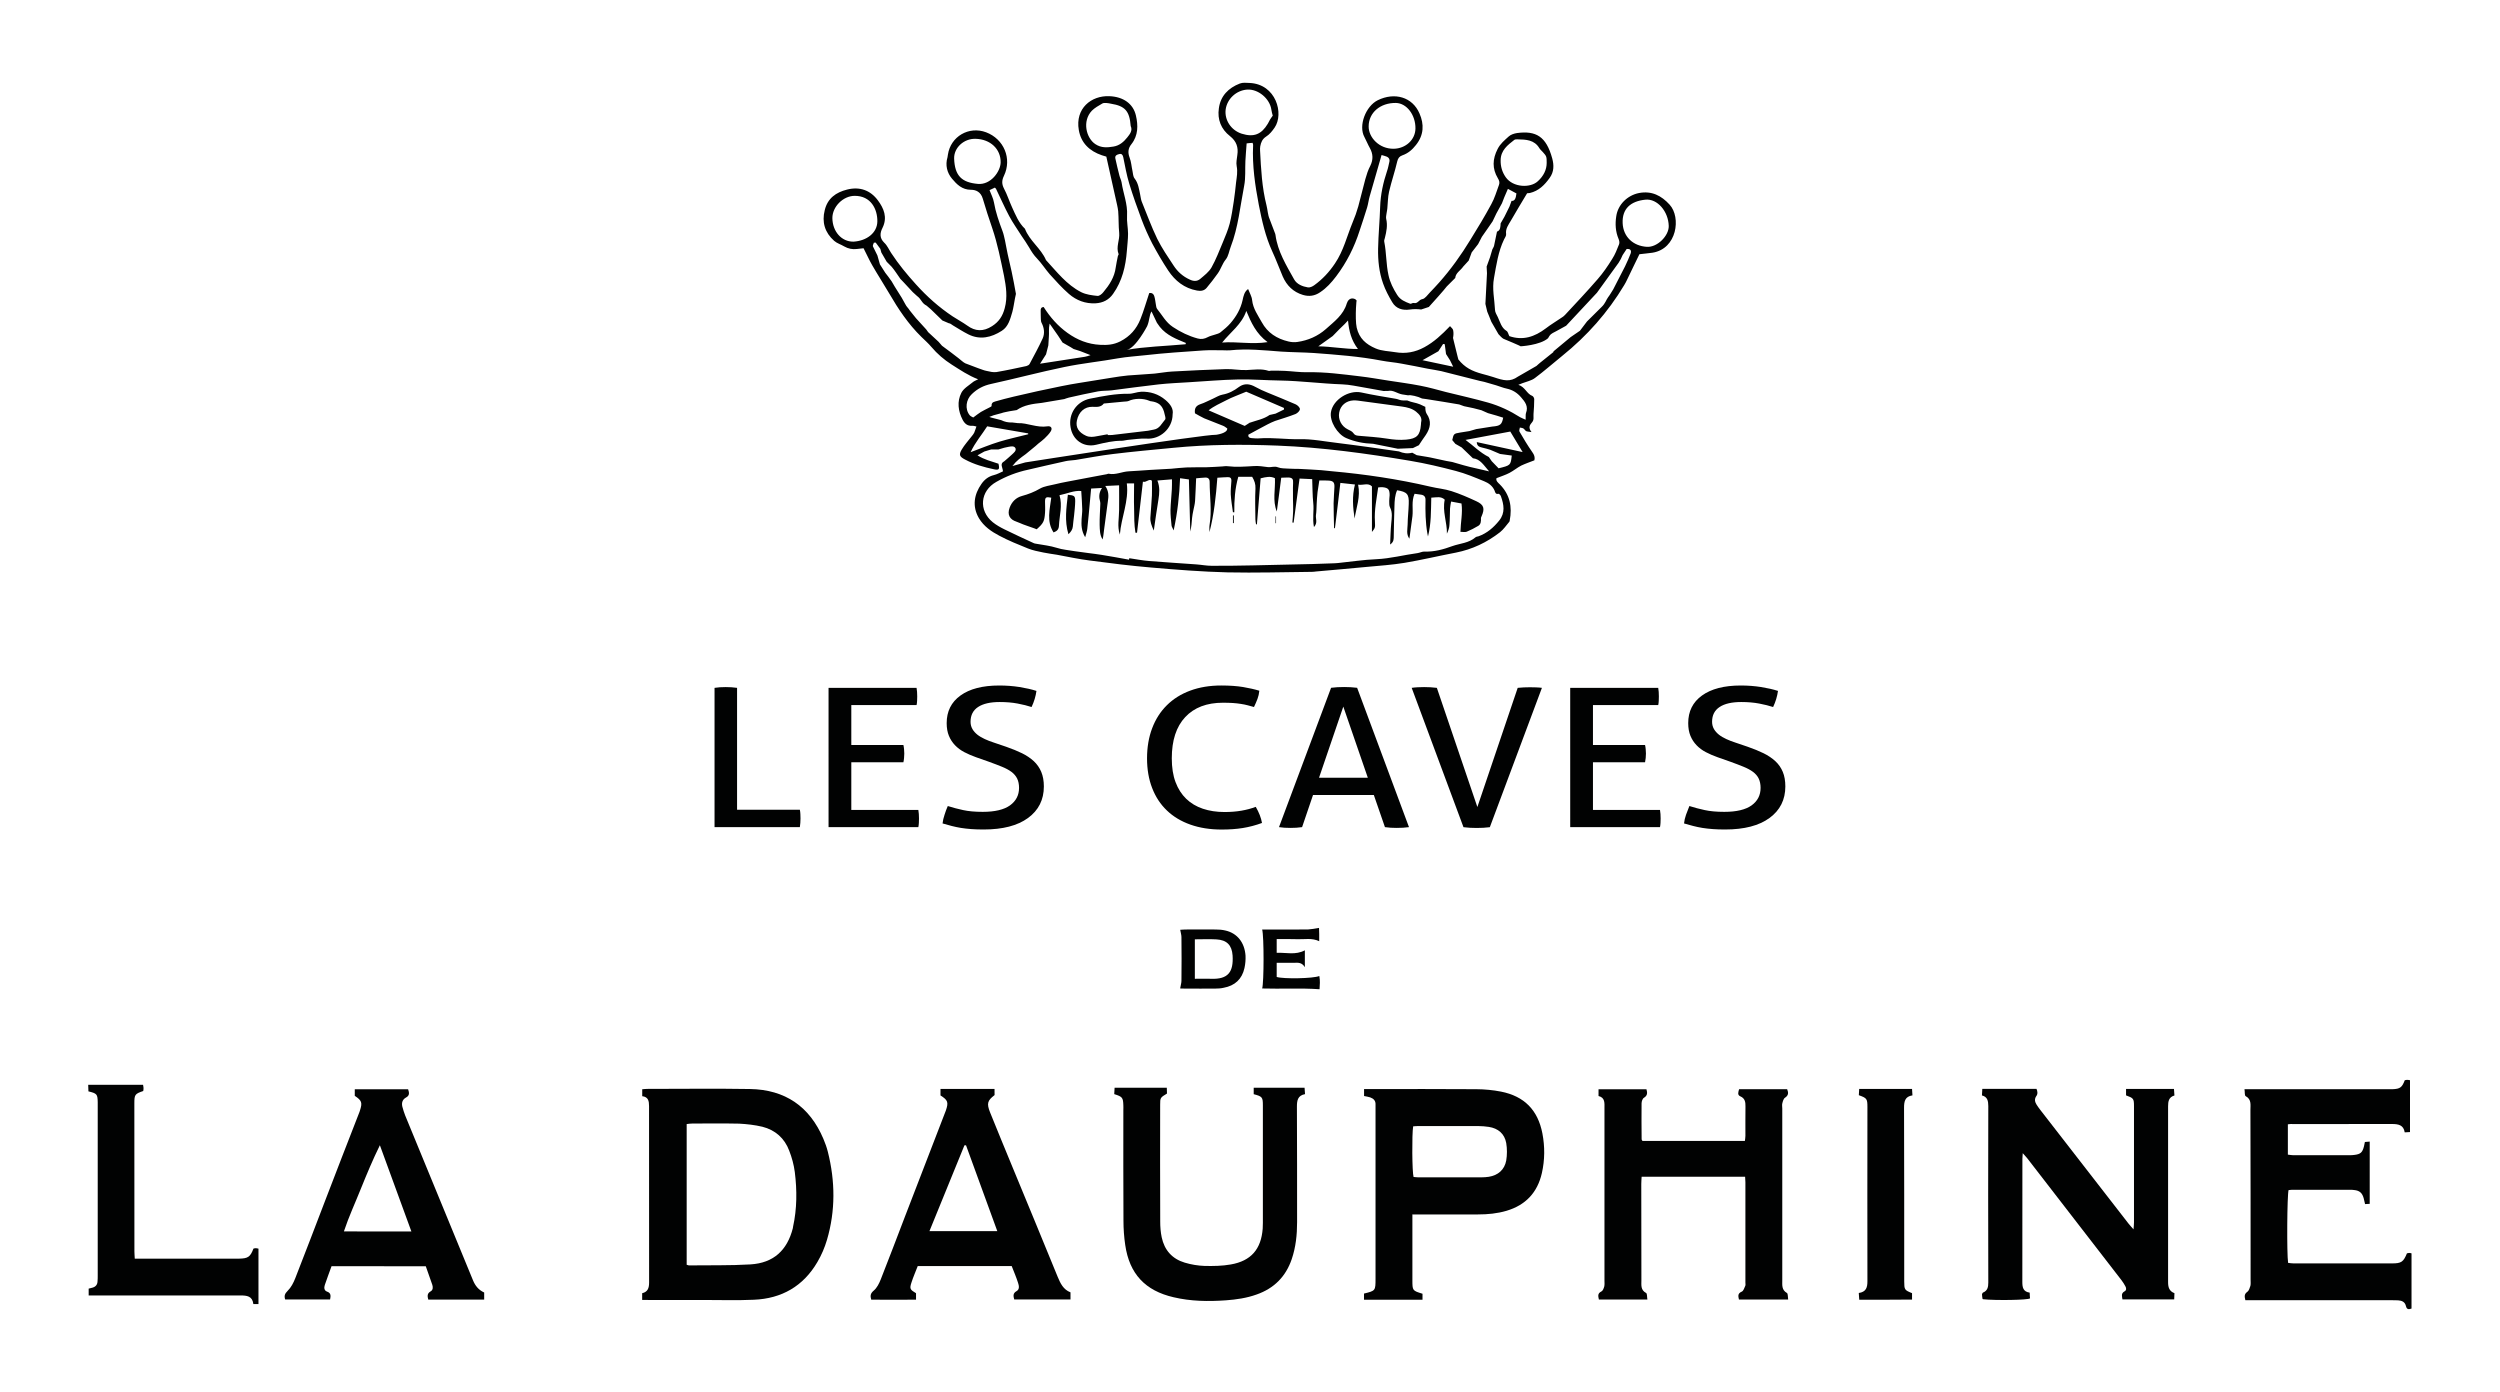
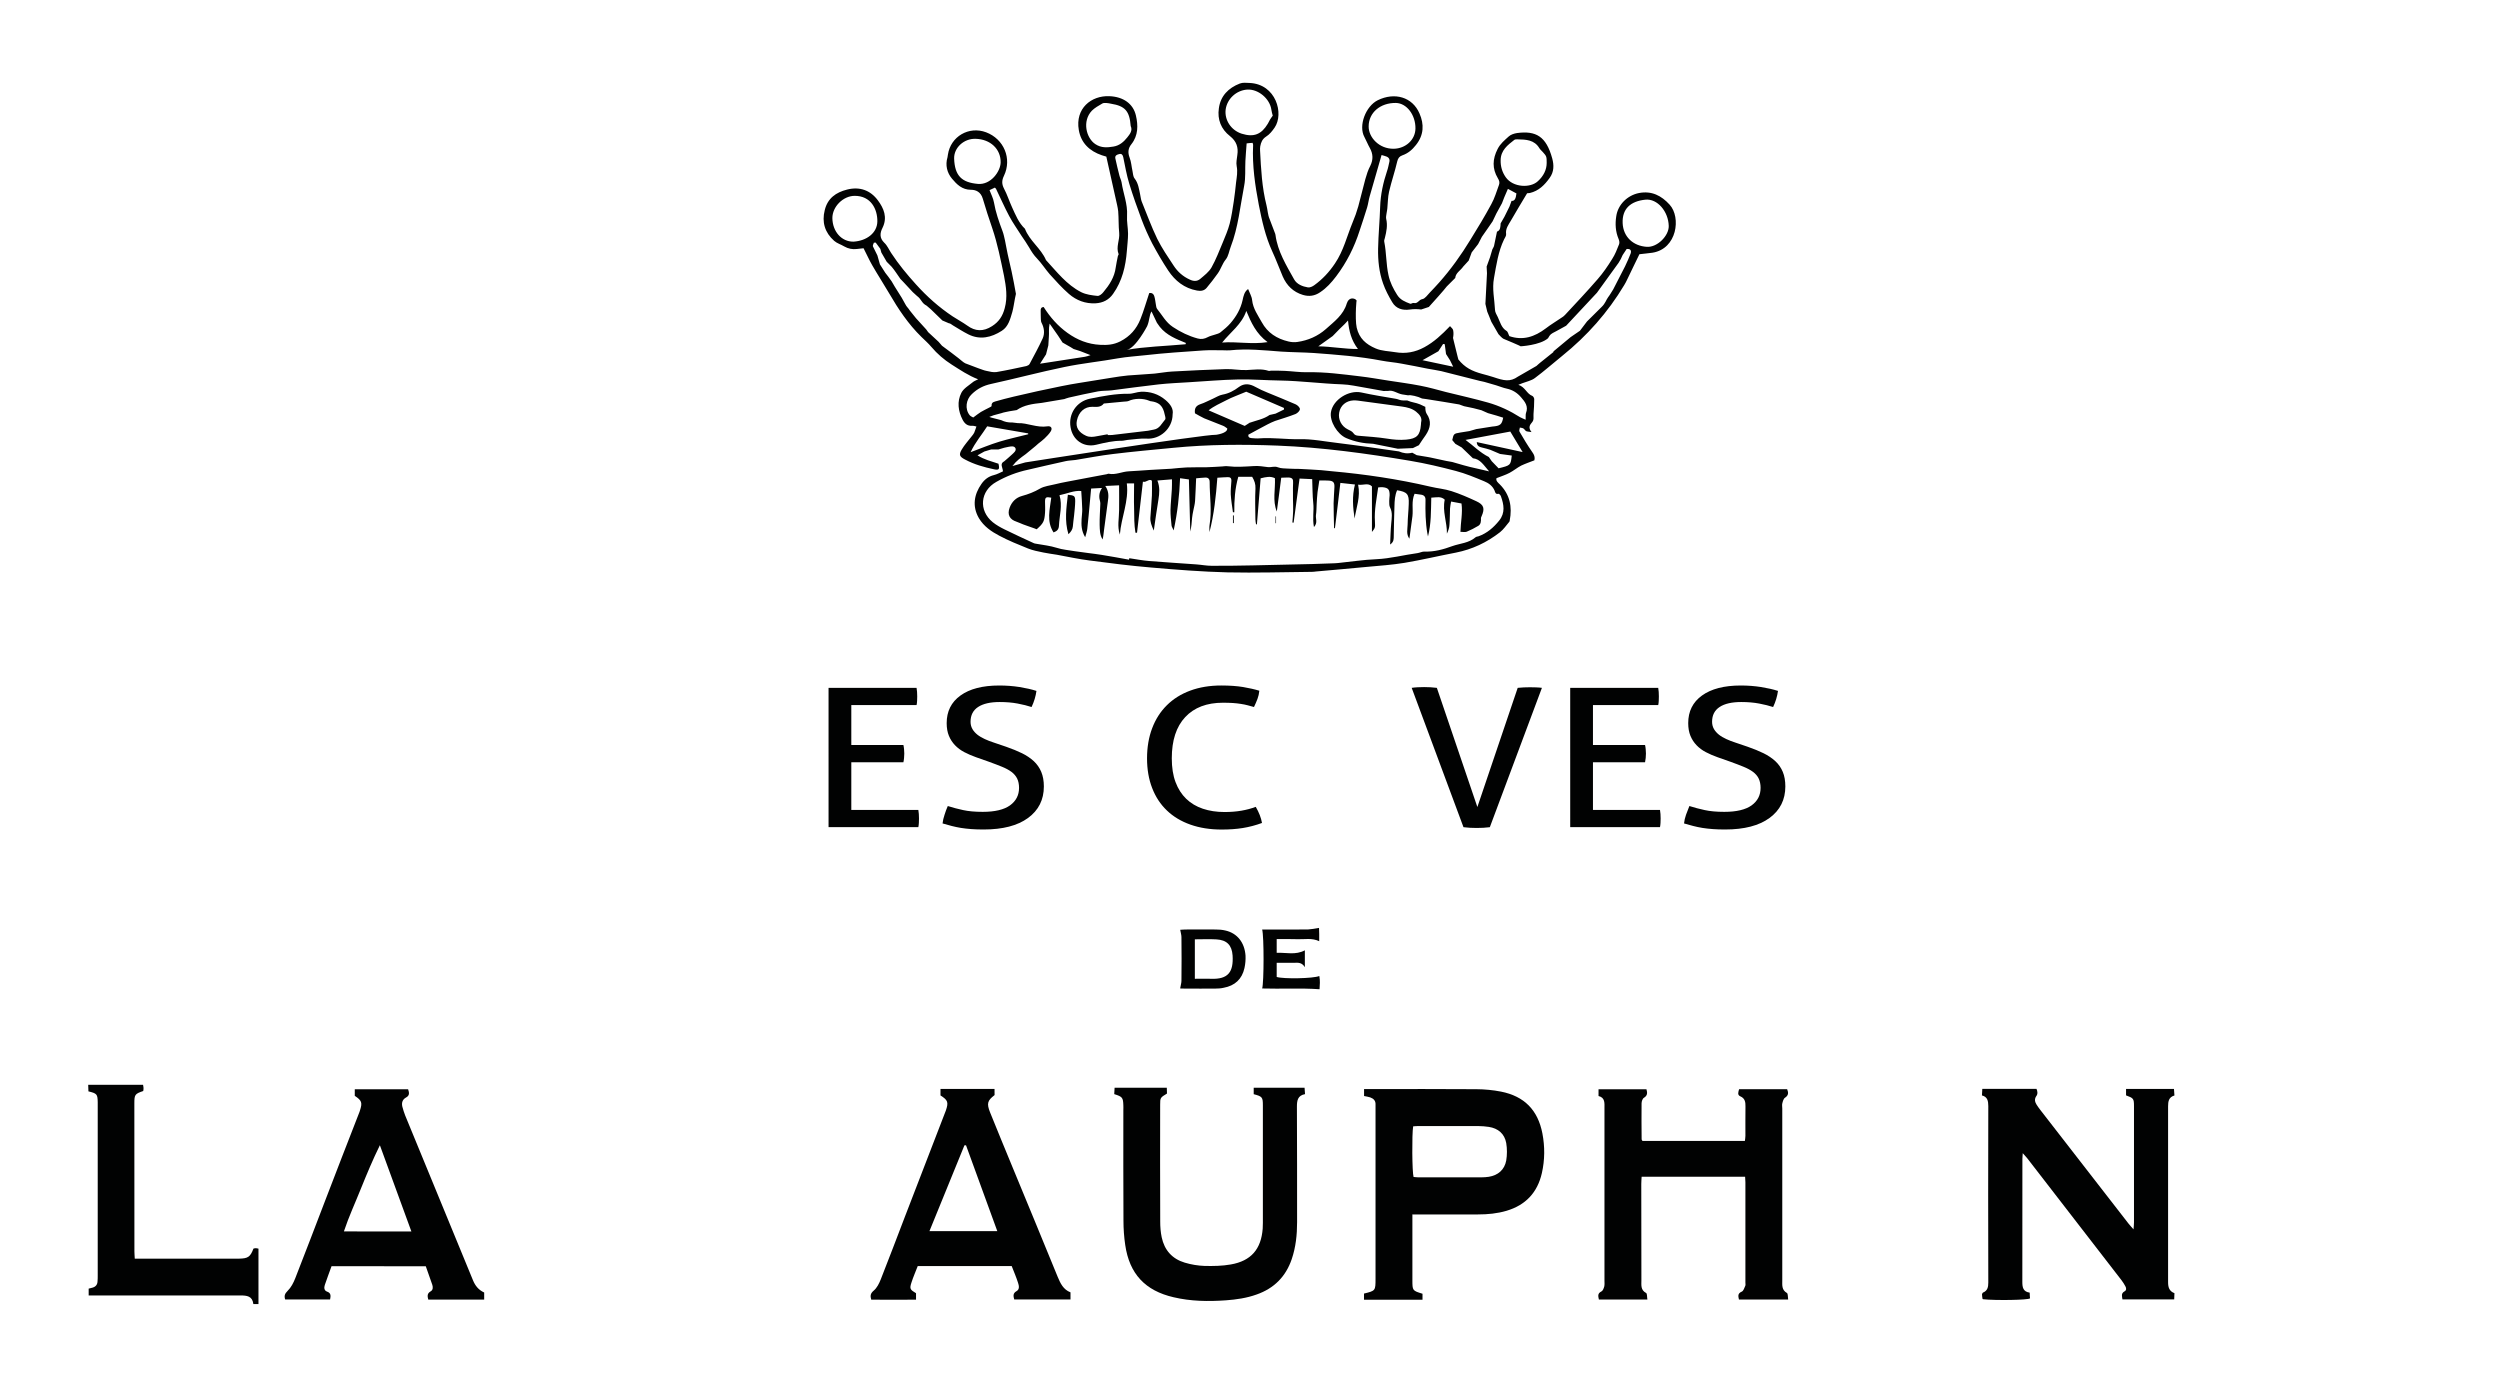
<svg xmlns="http://www.w3.org/2000/svg" version="1.1" id="Calque_1" x="0px" y="0px" viewBox="0 0 425.2 236.67" style="enable-background:new 0 0 425.2 236.67;" xml:space="preserve">
  <style type="text/css">
	.st0{fill-rule:evenodd;clip-rule:evenodd;fill:#010202;}
	.st1{fill:#010202;}
</style>
  <g>
    <g>
      <path class="st0" d="M200.72,168.12c0.08-0.55,0.22-0.91,0.22-1.29c0.03-2.49,0.03-4.98,0-7.46c0-0.38-0.14-0.77-0.21-1.23    c0.26-0.01,0.59-0.05,0.91-0.05c1.7,0,3.4-0.02,5.12,0c0.55,0,1.12,0.04,1.65,0.17c2.01,0.45,3.28,2.04,3.43,4.29    c0.03,0.68-0.03,1.4-0.18,2.09c-0.42,1.9-1.64,3.01-3.54,3.36c-0.47,0.11-0.96,0.14-1.44,0.14c-1.67,0.02-3.34,0-5.01,0    C201.33,168.15,201,168.12,200.72,168.12 M203.22,159.76c0,2.29,0,4.46,0,6.71c0.97,0,1.85-0.03,2.74,0    c2.94,0.12,3.85-1.17,3.68-3.96c-0.12-1.75-0.97-2.64-2.75-2.74C205.71,159.7,204.53,159.76,203.22,159.76z" />
      <path class="st0" d="M214.67,168.12c0.31-1.05,0.32-8.84,0-10.02c0.44,0,0.84,0,1.25,0c2.18,0,4.39,0.01,6.57-0.02    c0.56-0.03,1.14-0.14,1.85-0.26c0,0.28,0.02,0.65,0.03,1.05c0.01,0.37,0,0.75,0,1.21c-1.24-0.59-2.45-0.3-3.62-0.34    c-1.18-0.04-2.36-0.02-3.61-0.02c0,0.81,0,1.51,0,2.33c1.61-0.06,3.21,0.43,4.79-0.42c0,0.87,0,1.76,0,2.87    c-0.5-0.82-1.13-0.77-1.75-0.75c-0.99,0-1.98,0-3.04,0c0,0.89,0,1.66,0,2.41c1.08,0.36,6.24,0.28,7.25-0.16    c0.16,0.79,0.08,1.53,0.04,2.25C221.16,168.02,217.93,168.22,214.67,168.12" />
    </g>
    <g>
      <path class="st0" d="M259.73,32.87c-0.99,1.65-1.9,3.16-2.78,4.69c-0.4,0.69-0.92,1.34-0.79,2.25c0.05,0.28-0.21,0.63-0.35,0.91    c-1,2.08-1.31,4.34-1.71,6.56c-0.35,1.85,0.09,3.63,0.17,5.43c0.01,0.41,0.29,0.83,0.48,1.23c0.4,0.84,0.59,1.8,1.49,2.35    c0.24,0.15,0.3,0.57,0.47,0.88c2.31,0.79,4.3,0.12,6.19-1.31c0.85-0.66,1.78-1.2,2.66-1.81c0.22-0.14,0.44-0.28,0.61-0.48    c1.87-2.01,3.76-4.01,5.56-6.09c0.92-1.05,1.72-2.22,2.46-3.42c0.5-0.76,0.84-1.65,1.18-2.51c0.11-0.26,0.04-0.65-0.09-0.93    c-0.52-1.24-0.59-2.53-0.39-3.83c0.28-1.99,1.9-3.57,3.87-3.96c2.16-0.41,3.81,0.44,5.21,1.98c1.97,2.15,1.27,7.5-2.91,8.17    c-0.7,0.1-1.4,0.16-2.23,0.26c-0.3,0.63-0.65,1.35-1.01,2.08c-0.34,0.73-0.7,1.47-1.05,2.18c-0.17,0.35-0.32,0.67-0.53,1    c-2.78,4.64-6.31,8.62-10.53,12.02c-1.55,1.25-3.07,2.6-4.66,3.78c-0.6,0.45-1.41,0.6-2.11,0.87c-0.16,0.06-0.32,0.12-0.7,0.28    c1.17,0.37,1.41,1.53,2.38,1.89c0.15,0.06,0.32,0.36,0.32,0.54c-0.01,0.84-0.04,1.69-0.12,2.53c-0.04,0.47,0.12,0.98-0.23,1.39    c-0.4,0.47-0.72,0.91-0.11,1.69c-0.53-0.09-0.76-0.08-0.92-0.17c-0.18-0.1-0.29-0.35-0.47-0.45c-0.17-0.1-0.39-0.1-0.59-0.15    c-0.04,0.23-0.16,0.53-0.07,0.68c0.68,1.18,1.39,2.36,2.17,3.48c0.34,0.47,0.5,0.88,0.37,1.41c-0.76,0.3-1.53,0.56-2.25,0.9    c-0.69,0.36-1.3,0.88-1.99,1.24c-0.68,0.36-1.42,0.58-2.21,0.9c-0.13,0.45,0.25,0.75,0.56,1.05c1.73,1.74,2.14,3.82,1.69,6.16    c-0.02,0.07-0.02,0.16-0.06,0.19c-0.52,0.62-0.98,1.31-1.59,1.79c-2.23,1.74-4.73,2.92-7.51,3.47c-2.93,0.56-5.82,1.25-8.74,1.74    c-2.12,0.35-4.28,0.49-6.43,0.69c-2.87,0.28-5.74,0.52-8.63,0.78c-0.22,0.03-0.44,0.06-0.66,0.06c-4.79,0.05-9.59,0.19-14.38,0.09    c-4.34-0.11-8.69-0.45-13.03-0.83c-3.47-0.29-6.94-0.73-10.4-1.19c-1.88-0.23-3.72-0.64-5.59-0.98c-0.78-0.13-1.55-0.22-2.3-0.38    c-0.88-0.18-1.77-0.35-2.6-0.68c-1.64-0.66-3.3-1.33-4.88-2.17c-1.35-0.71-2.64-1.58-3.48-2.99c-1.19-2.04-0.8-4.07,0.43-5.82    c0.52-0.75,1.19-1.28,2.13-1.51c0.52-0.13,1.01-0.4,1.53-0.63c-0.02-0.65-0.62-1.29,0.23-1.72l0.65-0.56    c0.48-0.44,0.83-0.71,1.12-1.05c0.35-0.41,0.13-0.9-0.41-0.92c-0.42,0-0.85,0.13-1.36,0.23l-1.02,0.3c-0.35,0-0.77,0-1.24,0    l-1.13,0.34c-0.39,0.22-0.75,0.41-1.17,0.65c1.1,0.73,2.38,1.02,3.57,1.43c0.22,0.95,0.1,1.13-0.75,0.95    c-1.71-0.36-3.39-0.83-4.95-1.67c-0.9-0.47-1.08-0.78-0.57-1.66c0.48-0.82,1.13-1.53,1.72-2.29c0.15-0.19,0.32-0.39,0.42-0.6    c0.15-0.33,0.23-0.67,0.38-1.06c-0.24-0.05-0.51-0.14-0.74-0.12c-0.79,0.05-1.26-0.37-1.6-1.01c-0.78-1.5-0.98-3.11-0.23-4.59    c0.38-0.75,1.25-1.24,1.93-1.8c0.23-0.21,0.58-0.32,0.93-0.51c-1.66-0.63-3.07-1.6-4.51-2.51c-1.29-0.82-2.45-1.82-3.44-2.99    c-0.52-0.62-1.13-1.15-1.69-1.7c-2.23-2.18-3.94-4.74-5.49-7.41c-0.94-1.6-1.95-3.16-2.87-4.76c-0.54-0.92-0.96-1.91-1.49-2.92    c-0.41,0.05-0.78,0.08-1.14,0.13c-0.77,0.09-1.47-0.05-2.15-0.44c-0.56-0.34-1.24-0.53-1.71-0.95c-1.58-1.4-2.12-3.17-1.6-5.22    c0.49-2.02,1.9-3.02,3.81-3.5c2.14-0.54,3.96,0.12,5.23,1.84c1.01,1.35,1.66,2.9,0.79,4.66c-0.45,0.89-0.54,1.73,0.29,2.54    c0.51,0.47,0.79,1.16,1.18,1.75c1.25,1.91,2.68,3.64,4.21,5.33c1.87,2.08,3.91,3.89,6.23,5.44c0.82,0.54,1.69,1,2.51,1.58    c1.33,0.98,2.71,1.06,4.21,0.09c1.19-0.76,1.8-1.73,2.15-3.05c0.51-1.87,0.23-3.69-0.12-5.51c-0.57-2.72-1.1-5.45-2-8.1    c-0.58-1.66-1.11-3.34-1.61-5.02c-0.34-1.16-1.17-1.51-2-1.51c-1.53,0-2.43-0.93-3.23-1.88c-0.85-1.01-1.18-2.31-0.77-3.66    c0.03-0.14,0.05-0.31,0.07-0.45c0.46-3.07,3.56-4.89,6.49-3.79c3.03,1.14,4.44,4.48,3.04,7.4c-0.39,0.8-0.38,1.42,0.01,2.18    c0.54,1.01,0.88,2.12,1.36,3.16c0.6,1.3,1.12,2.65,2.2,3.67c0.78,2.06,2.73,3.33,3.58,5.33c1.84,1.99,3.51,4.19,5.98,5.45    c0.84,0.42,1.83,0.54,2.78,0.64c0.31,0.03,0.75-0.32,0.99-0.63c1.03-1.23,1.9-2.55,2.11-4.21c0.09-0.66,0.25-1.3,0.37-1.96    c0.03-0.1,0.14-0.22,0.12-0.31c-0.49-1.21,0.22-2.39,0.1-3.61c-0.13-1.22-0.07-2.44-0.17-3.67c-0.07-0.7-0.27-1.39-0.41-2.08    c-0.53-2.34-1.05-4.7-1.61-7.22c-0.14-0.04-0.43-0.14-0.76-0.23c-2.09-0.71-3.54-2.08-3.92-4.29c-0.64-3.67,2.12-5.89,5.19-5.76    c2.38,0.09,4.06,1.29,4.52,3.28c0.39,1.67,0.41,3.4-0.76,4.88c-0.57,0.7-0.64,1.42-0.31,2.29c0.28,0.71,0.32,1.52,0.49,2.28    c0.09,0.44,0.1,0.95,0.36,1.27c0.63,0.8,0.74,1.77,0.94,2.71c0.09,0.39,0.12,0.82,0.26,1.19c0.87,2.13,1.65,4.29,2.65,6.36    c0.79,1.59,1.8,3.07,2.79,4.56c0.67,1.03,1.58,1.85,2.74,2.37c0.64,0.31,1.26,0.33,1.78-0.11c0.69-0.59,1.48-1.18,1.92-1.95    c0.76-1.35,1.32-2.83,1.92-4.26c0.43-1.04,0.88-2.09,1.17-3.18c0.32-1.26,0.51-2.56,0.7-3.82c0.17-1.08,0.27-2.15,0.39-3.22    c0.12-0.92,0.29-1.81,0.1-2.76c-0.12-0.6,0.04-1.26,0.11-1.88c0.2-1.31-0.14-2.34-1.25-3.22c-1.52-1.18-2.17-2.84-1.89-4.72    c0.28-2.12,1.63-3.47,3.56-4.22c0.48-0.19,1.1-0.13,1.65-0.1c4.52,0.19,5.9,5.23,4.27,7.6c-0.4,0.58-0.86,1.16-1.44,1.52    c-0.66,0.43-0.87,0.98-1,1.65c-0.04,0.26-0.05,0.52-0.03,0.77c0.16,3.12,0.32,6.24,1.09,9.27c0.2,0.78,0.21,1.6,0.53,2.34    c0.29,0.78,0.58,1.54,0.87,2.29c0.06,0.14,0.12,0.29,0.13,0.42c0.37,2.8,1.84,5.16,3.17,7.55c0.46,0.83,1.42,1.21,2.33,1.36    c0.34,0.07,0.8-0.15,1.11-0.38c1.39-1.01,2.52-2.22,3.5-3.68c1.47-2.17,2.04-4.65,3.01-7c0.38-0.89,0.7-1.8,0.96-2.72    c0.43-1.53,0.77-3.08,1.2-4.63c0.22-0.78,0.47-1.57,0.85-2.28c0.51-1.04,0.47-2-0.07-2.99c-0.35-0.61-0.6-1.27-0.93-1.88    c-1.07-1.94,0.23-5.27,2.26-6.27c2.84-1.4,5.9-0.58,7.11,2.27c0.79,1.81,0.75,3.63-0.6,5.33c-0.66,0.84-1.36,1.43-2.32,1.77    c-0.47,0.16-0.74,0.46-0.87,1.02c-0.4,1.74-0.99,3.42-1.39,5.15c-0.22,0.94-0.2,1.91-0.3,2.88c-0.02,0.24-0.08,0.49-0.12,0.75    c-0.03,0.32-0.14,0.66-0.08,0.97c0.28,1.14,0.05,2.21-0.22,3.29c-0.06,0.2-0.15,0.44-0.1,0.64c0.38,1.89,0.3,3.81,0.72,5.69    c0.26,1.22,0.81,2.3,1.47,3.34c0.54,0.87,1.36,1.18,2.22,1.51c0.16,0.06,0.43-0.19,0.61-0.13c0.66,0.19,0.86-0.56,1.45-0.65    c0.47-0.08,0.87-0.7,1.28-1.12c0.53-0.56,1.07-1.12,1.58-1.7c2.01-2.26,3.75-4.7,5.32-7.28c1.23-1.99,2.44-3.98,3.55-6.04    c0.58-1.03,0.89-2.18,1.31-3.29c0.16-0.41,0.04-0.76-0.2-1.15c-0.97-1.63-0.91-3.24-0.03-4.96c0.46-0.91,1.19-1.49,1.89-2.13    c0.35-0.32,0.91-0.5,1.41-0.58c3.21-0.42,4.96,0.54,5.99,4.33c0.3,1.12,0.32,2.25-0.44,3.3c-0.87,1.22-1.86,2.21-3.37,2.57    C260.03,32.83,259.78,32.86,259.73,32.87 M216.95,70.35c0.48-0.24,0.96-0.47,1.43-0.7c0-0.1-0.01-0.19-0.01-0.27    c-2.24-0.96-4.46-1.93-6.41-2.76c-1.33,0.57-2.41,0.93-3.4,1.46c-1.02,0.53-2.11,0.99-3,1.71c2.1,0.9,4.06,1.76,6.14,2.65    c0.23-0.14,0.57-0.36,0.9-0.58l-0.02,0.03c1.13-0.4,2.35-0.6,3.35-1.31L216.95,70.35z M192.02,95.19    c0.03-0.09,0.04-0.16,0.05-0.25c1.13,0.17,2.26,0.39,3.41,0.48c2.65,0.21,5.3,0.38,7.96,0.57c0.88,0.06,1.76,0.24,2.64,0.24    c2.33,0.02,4.68-0.03,6.99-0.07c3.38-0.08,6.76-0.15,10.15-0.23c1.26-0.04,2.51-0.09,3.78-0.13c0.18,0,0.37-0.03,0.56-0.04    c2.17-0.22,4.33-0.56,6.52-0.65c2.39-0.11,4.67-0.72,7.02-1.04c0.4-0.06,0.8-0.28,1.19-0.26c1.67,0.06,3.2-0.37,4.75-0.94    c1.31-0.46,2.78-0.5,3.92-1.49c0.12-0.11,0.33-0.11,0.51-0.17c1.46-0.53,2.55-1.48,3.51-2.67c1.06-1.32,0.8-2.71,0.3-4.12    c-0.05-0.19-0.32-0.46-0.41-0.44c-0.51,0.13-0.57-0.24-0.67-0.53c-0.35-0.82-1.03-1.3-1.78-1.6c-1.58-0.65-3.16-1.32-4.81-1.75    c-2.54-0.67-5.12-1.28-7.73-1.72c-7.47-1.26-14.98-2.29-22.56-2.59c-5.93-0.23-11.84-0.21-17.74,0.37    c-3.44,0.33-6.88,0.64-10.3,1.06c-2.14,0.25-4.25,0.67-6.36,1.01c-0.57,0.08-1.13,0.08-1.67,0.2c-2.13,0.46-4.27,0.97-6.4,1.46    c-1.9,0.41-3.71,1.1-5.4,2.07c-2.75,1.54-3.06,4.86-0.6,6.86c0.6,0.48,1.29,0.87,1.98,1.21c1.64,0.82,3.3,1.56,4.95,2.33    c0.17,0.1,0.41,0.1,0.63,0.15c1.09,0.19,2.22,0.32,3.27,0.65c1.04,0.34,2.09,0.4,3.13,0.59c1.53,0.24,3.04,0.38,4.54,0.62    C188.89,94.61,190.45,94.91,192.02,95.19z M259.48,71.39c0.03-0.55-0.03-0.87,0.06-1.14c0.44-1.13-0.15-1.89-0.83-2.67    c-0.66-0.77-1.43-1.26-2.43-1.48c-0.61-0.12-1.2-0.38-1.8-0.56c-0.68-0.2-1.33-0.4-2-0.58c-0.23-0.07-0.51-0.1-0.77-0.17    c-2.19-0.55-4.39-1.12-6.6-1.67c-0.75-0.17-1.52-0.26-2.28-0.41c-1.48-0.28-2.96-0.61-4.45-0.86c-1.13-0.22-2.27-0.29-3.4-0.51    c-3.8-0.73-7.65-1.01-11.52-1.3c-1.84-0.12-3.71-0.12-5.56-0.24c-2.9-0.22-5.78-0.53-8.67-0.22c-0.37,0.04-0.74,0-1.12,0    c-1.14,0-2.28-0.05-3.41,0.02c-3.32,0.23-6.65,0.44-9.96,0.82c-1.52,0.17-3.04,0.26-4.56,0.52c-3.03,0.55-6.12,0.85-9.14,1.48    c-4.17,0.86-8.31,1.97-12.47,2.88c-1.29,0.28-2.34,0.82-3.28,1.73c-0.99,0.92-1.22,2.53-0.37,3.58c0.15,0.19,0.4,0.28,0.61,0.4    c0.47-0.34,0.86-0.67,1.3-0.94c0.45-0.27,0.92-0.48,1.39-0.73c0.15-0.09,0.43-0.2,0.43-0.28c-0.06-0.73,0.52-0.73,0.95-0.87    c2.53-0.76,11.09-2.63,13.78-3.03c1.9-0.29,3.8-0.61,5.7-0.92c0.91-0.15,1.84-0.29,2.77-0.38c1.5-0.12,3.02-0.19,4.54-0.32    c1-0.1,1.99-0.3,2.98-0.35c3.05-0.16,6.08-0.32,9.12-0.41c1.18-0.04,2.35,0.21,3.53,0.16c1.26-0.05,2.51-0.28,3.76,0.14    c0.12,0.04,0.28-0.04,0.43-0.04c0.77,0,1.56,0,2.33,0.04c1.27,0.06,2.58,0.26,3.85,0.23c2.98-0.06,5.92,0.34,8.86,0.69    c1.66,0.19,3.3,0.49,4.93,0.74c1.8,0.28,3.6,0.51,5.38,0.86c1.48,0.28,2.92,0.7,4.38,1.08c2.39,0.59,4.81,1.13,7.18,1.8    c1.91,0.55,3.73,1.4,5.42,2.48C258.79,71.1,259.04,71.18,259.48,71.39z M241.7,71.84c0.22-0.78-0.26-1.34-0.86-1.83    c-0.69-0.54-1.51-0.74-2.37-0.86c-2.5-0.32-4.99-0.67-7.49-1.01c-0.26-0.04-0.52-0.04-0.79-0.04c-1.26,0.06-2.21,0.87-2.42,2.06    c-0.22,1.19,0.39,2.33,1.45,2.86c0.36,0.17,0.78,0.35,0.98,0.67c0.26,0.38,0.56,0.39,0.94,0.43c1.59,0.14,3.19,0.23,4.76,0.48    c1.11,0.18,2.18,0.27,3.28,0.17c1.79-0.17,2.34-0.73,2.49-2.52C241.67,72.16,241.69,72.05,241.7,71.84z M240.74,21.86    c0.03-2.32-1.5-4.32-3.33-4.35c-2.64-0.03-4.62,1.63-4.63,3.99c-0.02,1.85,1.77,3.84,4.27,3.8    C239.07,25.26,240.71,23.79,240.74,21.86z M263.06,27.71c0-1.08-0.02-1.14-0.65-1.84c-0.19-0.22-0.43-0.4-0.59-0.66    c-0.86-1.44-2.28-1.48-3.7-1.51c-0.18,0-0.41-0.01-0.55,0.08c-1.15,0.89-2.31,1.78-2.34,3.44c-0.03,1.07,0.25,2.05,0.87,2.93    c1.25,1.77,4.22,1.86,5.47,0.66C262.52,29.95,263.06,28.87,263.06,27.71z M216.47,19.67c-0.09-0.35-0.19-0.65-0.23-0.99    c-0.26-1.92-2.27-3.58-4.15-3.44c-1.84,0.14-3.38,1.58-3.63,3.38c-0.22,1.76,0.89,3.53,2.73,4.12c2.07,0.65,3.35,0.11,4.43-1.68    c0.14-0.22,0.24-0.47,0.37-0.69C216.12,20.15,216.27,19.95,216.47,19.67z M165.91,23.61c-1.93-0.06-3.69,1.48-3.63,3.38    c0.11,2.89,1.27,4.05,4.05,4.29c2.19,0.19,3.84-2.13,3.86-3.66C170.23,25.37,168.45,23.66,165.91,23.61z M283.82,38.43    c-0.06-2.46-1.93-4.68-3.97-4.47c-2.53,0.26-3.97,1.55-3.87,3.99c0.1,2.31,1.76,3.88,4.11,4.03    C281.89,42.1,283.86,40.08,283.82,38.43z M145.15,41.1c2.25-0.13,4.04-1.48,4.07-3.43c0.03-2.08-1.08-4.38-3.87-4.36    c-1.96,0.01-3.79,1.86-3.78,3.79C141.6,39.38,143.13,41.12,145.15,41.1z M192.31,21.44c-0.2-2.55-0.94-3.41-3.35-3.8    c-0.26-0.05-0.52-0.11-0.77-0.12c-0.25-0.02-0.56-0.03-0.75,0.11c-0.61,0.35-1.24,0.71-1.73,1.19c-1.7,1.79-0.96,4.67,0.58,5.69    c1.01,0.68,2.05,0.59,3.08,0.42c0.98-0.15,1.74-0.77,2.35-1.55C192.2,22.78,192.66,22.19,192.31,21.44z M211.97,52.88    c-0.76,2.29-2.7,3.61-4.11,5.38c2.53-0.2,5.01,0.35,7.73-0.07C213.63,56.74,212.79,54.85,211.97,52.88z M255.13,77.21l-1.67-0.71    c-0.49-0.14-0.9-0.28-1.32-0.36c-0.45-0.12-0.94-0.19-0.97-0.95c2.62,0.57,5.15,1.12,7.8,1.7c-0.74-1.21-1.4-2.33-2.1-3.49    c-2.46,0.45-4.97,0.92-7.61,1.42c1.33,0.97,2.42,2.14,3.96,2.91l0.5,0.72c0.4,0.4,0.8,0.83,1.16,1.2c2.04-0.5,2.06-0.51,2.24-2.17    L255.13,77.21z M194,57.49 M174.88,73.86c0-0.05-0.01-0.1-0.01-0.15c-2.34-0.41-4.69-0.81-6.97-1.2c-0.91,1.44-2.02,2.68-2.82,4.4    c1.79-0.67,3.33-1.31,4.9-1.79C171.6,74.63,173.26,74.27,174.88,73.86z M224.22,58.9c2.26,0.04,4.38,0.46,6.74,0.46    c-1.13-1.49-1.52-3.02-1.69-4.85c-0.33,0.35-0.45,0.5-0.58,0.62l-0.86,0.83c-0.36,0.37-0.67,0.69-1.17,1.2L224.22,58.9z     M182.6,59.36c-0.74-0.49-1.28-0.72-1.88-1.1l-0.77-1.18c-0.45-0.64-0.88-1.26-1.43-2.04c-0.2,0.91-0.06,1.6-0.13,2.25l-0.09,1.45    c-0.14,0.58-0.26,1.01-0.39,1.53l-1.02,1.59c2.62-0.4,5.13-0.79,7.63-1.18c0.3-0.04,0.56-0.15,0.96-0.28    c-0.75-0.28-1.36-0.53-1.8-0.7 M241.86,61.25c0.04,0.01,0.07,0.02,0.11,0.02c1.78,0.39,3.42,0.73,5.19,1.1    c-0.26-0.52-0.43-0.87-0.55-1.11l-0.67-1.05c-0.09-0.69-0.15-1.18-0.22-1.67c-0.09-0.03-0.19-0.03-0.28-0.04    c-0.26,0.39-0.51,0.77-0.8,1.24l-2.71,1.53 M274.38,49.21c-0.37,0.57-0.58,0.98-0.87,1.34c-0.33,0.44-0.47,1.05-1.1,1.65    l-2.49,2.47c-0.42,0.55-0.81,1.06-1.2,1.58l-1.59,1.09l-2.9,2.41c0,0.02-0.02,0.1-0.05,0.15l-2.21,1.77    c-0.25,0.23-0.47,0.38-0.65,0.57L259,63.58l-0.82,0.47c-1.37,0.97-2.42,0.68-4.18,0.09c-0.63-0.2-1.28-0.38-1.92-0.55    c-1.73-0.47-2.93-1.07-4.04-2.45l-0.13-0.49l-0.78-3.17c0.09-0.43,0.11-0.9,0.02-1.32c-0.03-0.23-0.33-0.45-0.53-0.69    c-1.39,1.45-2.74,2.71-4.37,3.59c-1.55,0.84-3.15,1.15-4.96,0.84c-1.12-0.19-2.26-0.18-3.33-0.64c-1.63-0.7-2.78-1.69-3.21-3.53    c-0.35-1.49,0.01-5.88,0.01-4.37c0-0.56-0.65-0.59-0.65-0.59c-0.52-0.07-0.89,0.33-1.05,0.84c-0.57,1.97-2.17,3.11-3.57,4.37    c-1.36,1.2-3.01,1.92-4.82,2.18c-0.5,0.08-1.04,0.04-1.53-0.08c-1.96-0.46-3.55-1.46-4.54-3.28c-0.66-1.19-1.48-2.3-1.64-3.75    c-0.05-0.62-0.43-1.23-0.68-1.89c-0.64,0.44-0.79,1.19-0.94,1.89c-0.33,1.49-1.07,2.77-2.05,3.91c-0.51,0.59-1.11,1.08-1.73,1.58    c-0.24,0.19-0.59,0.26-0.91,0.37c-0.4,0.14-0.85,0.22-1.23,0.43c-0.55,0.3-1.11,0.4-1.72,0.23c-1.51-0.41-2.88-1.07-4.22-1.96    c-1.21-0.8-1.81-2.01-2.67-3.06c-0.17-0.2-0.17-0.56-0.23-0.82c-0.08-0.45-0.12-0.9-0.25-1.32c-0.13-0.45-0.45-0.65-0.87-0.56    c-0.52,1.53-0.92,3.01-1.5,4.44c-0.66,1.65-1.74,2.91-3.42,3.77c-1.17,0.59-2.22,0.65-3.41,0.59c-2.08-0.1-3.9-0.83-5.56-2.02    c-1.65-1.18-2.97-2.68-4.06-4.41c-0.42,0.02-0.54,0.28-0.51,0.67c0.02,0.47,0,0.93,0.03,1.42c0.01,0.2,0.03,0.44,0.14,0.63    c0.43,0.84,0.54,1.77,0.18,2.6c-0.68,1.49-1.47,2.92-2.24,4.37c-0.08,0.16-0.33,0.29-0.54,0.35c-1.69,0.36-3.37,0.73-5.08,1.02    c-0.56,0.08-1.16-0.07-1.72-0.2c-0.41-0.07-0.8-0.26-1.39-0.45l-2.19-0.83c-0.39-0.19-0.7-0.52-1.17-0.88l-1.24-0.95    c-0.5-0.37-0.98-0.72-1.56-1.16l-0.59-0.68c-0.54-0.51-1.12-1.04-1.77-1.64l-0.32-0.45c-0.6-0.65-1.15-1.25-1.75-1.92l-1.06-1.32    c-0.24-0.41-0.53-0.6-0.76-1.07l-0.6-1.08c-0.39-0.61-0.78-1.23-1.21-1.93l-0.51-0.87c-0.42-0.58-0.73-1.03-1.08-1.45l-0.91-1.43    c-0.15-0.56-0.29-1-0.43-1.52l-0.76-1.54c-0.07-0.16,0.1-0.41,0.16-0.63c0.1,0,0.21,0,0.31-0.02c0.25,0.34,0.5,0.68,0.79,1.07    l0.17,0.62c0.31,0.53,0.58,1,0.91,1.57l0.85,0.86c0.52,0.62,0.94,1.29,1.48,2.06l0.52,0.54c0.53,0.57,1.01,1.07,1.58,1.7l0.7,0.64    c0.86,0.64,0.75,1.2,1.66,1.67l0.71,0.61c0.62,0.59,1.24,1.2,1.97,1.91l1.12,0.48c0.2-0.02,0.44,0.22,0.68,0.36    c0.86,0.51,1.7,1.06,2.6,1.51c2,1.01,3.93,0.54,5.7-0.59c1.12-0.7,1.44-2,1.8-3.22c0.2-0.74,0.29-1.51,0.44-2.26l0.17-0.8    c-0.23-1.28-0.46-2.54-0.73-3.79c-0.21-1.02-0.48-2.01-0.68-3.01c-0.17-0.77-0.29-1.53-0.45-2.29c-0.13-0.55-0.23-1.1-0.43-1.61    c-0.6-1.6-1.16-3.19-1.45-4.87c-0.12-0.7-0.48-1.37-0.75-2.08c0.37-0.18,0.64-0.3,0.91-0.43c0.09,0.09,0.17,0.15,0.21,0.24    c0.74,1.53,1.43,3.11,2.23,4.61c0.62,1.17,1.41,2.26,2.11,3.38c0.44,0.65,0.89,1.29,1.28,1.96c0.39,0.68,0.79,1.31,1.34,1.87    c0.8,0.83,1.41,1.82,2.16,2.68c1.05,1.16,2.11,2.34,3.27,3.35c1.27,1.1,2.8,1.68,4.52,1.59c1.26-0.07,2.26-0.58,2.98-1.6    c1.56-2.19,2.15-4.71,2.35-7.34c0.07-0.96,0.2-1.93,0.2-2.89c0-1.02-0.24-2.06-0.17-3.08c0.12-1.98-0.65-3.77-0.93-5.66    c-0.07-0.4-0.28-0.78-0.37-1.16c-0.25-0.96-0.48-1.94-0.69-2.91c-0.1-0.5,0.27-0.65,0.65-0.74c0.41-0.11,0.6,0.11,0.69,0.51    c0.31,1.52,0.58,3.06,1.03,4.54c0.63,2.06,1.35,4.08,2.1,6.09c0.52,1.39,1.13,2.75,1.8,4.06c0.84,1.56,1.74,3.12,2.72,4.6    c1.17,1.76,2.74,3.02,4.9,3.41c0.65,0.12,1.2,0.04,1.62-0.44c0.67-0.79,1.3-1.62,1.9-2.46c0.54-0.74,0.77-1.65,1.37-2.39    c0.46-0.56,0.56-1.42,0.84-2.14c1.29-3.34,1.61-6.91,2.29-10.39c0.27-1.36,0.14-2.82,0.21-4.23c0.05-0.97,0.14-1.96,0.21-2.98    c0.42-0.05,0.7-0.08,1.02-0.09c0.04,0.19,0.11,0.32,0.08,0.46c-0.16,3.41,0.34,6.77,0.97,10.08c0.53,2.68,1.12,5.38,2.28,7.9    c0.65,1.4,1.18,2.85,1.79,4.28c0.67,1.54,1.79,2.65,3.43,3.14c1.03,0.31,2,0.19,2.93-0.45c1.1-0.73,1.91-1.64,2.72-2.7    c1.8-2.38,3.1-4.97,4-7.79c0.43-1.3,0.87-2.6,1.27-3.92c0.19-0.63,0.26-1.31,0.45-1.95c0.65-2.31,1.34-4.61,2.01-6.98    c0.27,0.08,0.56,0.15,0.82,0.25c0.45,0.17,0.62,0.5,0.49,0.98c-0.12,0.5-0.2,1.01-0.38,1.5c-0.66,1.98-1.1,3.98-1.17,6.07    c-0.07,2.37-0.3,4.73-0.35,7.11c-0.04,2.01,0.17,4.03,0.85,5.94c0.39,1.11,0.95,2.17,1.56,3.19c0.65,1.1,1.76,1.41,2.97,1.24    c0.67-0.1,1.32-0.09,1.95-0.01l1.3-0.43c0.62-0.68,2.68-2.97,3.05-3.49l1.44-1.44c0.07-0.87,0.92-1.28,1.35-1.93l0.94-1.03    c0.17-0.5,0.33-0.9,0.51-1.39l1.09-1.41c0.21-0.4,0.39-0.78,0.64-1.24l1.06-1.52c0.27-0.39,0.52-0.74,0.77-1.12l0.63-1.32    c0.36-0.67,0.64-1.18,0.96-1.75l0.39-1.01c0.19-0.45,0.4-0.92,0.62-1.44c0.56,0.3,1.02,0.54,1.45,0.78    c-0.1,0.91-0.32,1.32-0.83,1.26l-0.36,0.98c-0.29,0.59-0.53,1.09-0.85,1.72l-0.65,1.13c-0.03,0.58-0.03,1.2-0.62,1.41l-0.51,2.46    c-0.07,0.19-0.17,0.35-0.28,0.56l-0.39,1.32c-0.19,0.52-0.39,1.06-0.58,1.6l0.06,1.14c-0.09,1.7-0.17,3.42-0.27,5.21l0.31,1.31    c0.19,0.42,0.39,0.97,0.7,1.73l1.21,2.1c0.18,0.2,0.59,0.66,0.85,0.79c0,0,3.16,1.31,2.9,1.28c0,0,3.3-0.17,4.68-1.37    c0.41-0.7,0.41-0.7,1.37-1.19l1.71-0.94l5.24-5.61l3.68-5.09l0.38-0.65l0.31-0.67c0.22-0.35,0.46-0.67,0.68-1.03    c0.6-0.07,0.87,0.21,0.68,0.77c-0.26,0.72-0.6,1.41-0.95,2.18L274.38,49.21z M249.98,79.41c1.03,0.23,2.02,0.46,3.29,0.76    c-0.93-1.05-1.49-2.09-2.76-2.23l-1.91-1.84c-0.34-0.19-0.67-0.38-1.07-0.61L247,74.85c0.24-1.06,0.24-1.1,1.34-1.28    c0.58-0.1,1.14-0.19,1.57-0.25l1.18-0.34l2.71-0.43c1.36-0.11,1.64-0.33,1.86-1.51c-0.37-0.11-0.75-0.23-1.11-0.35l-1.47-0.42    c-0.36-0.15-0.67-0.29-1.13-0.5l-1.36-0.35c-0.54-0.11-1.07-0.21-1.58-0.33l-0.83-0.3c-0.82-0.14-1.6-0.27-2.63-0.44l-2.95-0.47    l-0.74-0.1c-0.67-0.35-2.04-0.67-2.36-0.54l-1.03-0.16c-0.81-0.14-1.54-0.79-2.39-0.59l-0.77,0.01c-1.09-0.19-2.11-0.38-3.13-0.56    c-1.31-0.21-2.61-0.53-3.93-0.57c-3.52-0.12-7.01-0.59-10.54-0.65c-2.38-0.03-4.74-0.23-7.13-0.18c-2.77,0.05-5.54,0.31-8.32,0.47    c-1.74,0.11-3.48,0.18-5.21,0.37c-2.67,0.3-5.33,0.67-7.98,1.01c-0.78,0.09-1.58,0.04-2.33,0.18c-1.67,0.31-3.32,0.69-4.97,1.06    c-0.32,0.08-0.61,0.2-0.76,0.25l-3.8,0.64c-1.56,0.17-3.04,0.36-4.29,1.23l-1.24,0.2c-0.51,0.12-0.95,0.17-1.35,0.32l-1.33,0.36    c-0.23,0.09-0.43,0.17-0.74,0.28c0.25,0.09,0.41,0.15,0.51,0.16l1.51,0.39c0.62,0.29,1.13,0.42,1.91,0.4l0.94,0.11    c1.6-0.07,3.23,0.83,5.04,0.54c0.59-0.08,0.86,0.31,0.55,0.84c-0.28,0.46-0.68,0.85-1.08,1.24c-0.3,0.3-0.67,0.55-1.06,0.87    l-0.45,0.4l-1.69,1.39c-0.87,0.63-1.58,1.12-2.25,2.02c0.86-0.25,1.53-0.43,2.19-0.62c0,0,30.45-4.79,32.46-4.7    c0,0,1.97-0.24,1.89-1.08c-0.23-0.15-0.45-0.35-0.71-0.45c-1.07-0.44-2.14-0.83-3.21-1.27c-0.57-0.26-1.09-0.59-1.57-0.85    c-0.12-0.88,0.2-1.3,0.91-1.55c0.75-0.24,1.42-0.63,2.15-0.94c0.54-0.24,1.06-0.59,1.63-0.69c1.06-0.19,1.96-0.67,2.8-1.31    c0.92-0.66,1.84-0.53,2.79,0c0.65,0.36,1.32,0.67,2.02,0.95c1.6,0.67,3.21,1.3,4.8,2c0.33,0.13,0.76,0.56,0.75,0.82    c0,0.3-0.42,0.7-0.75,0.84c-1.14,0.45-2.31,0.79-3.48,1.18c-0.43,0.16-0.86,0.37-1.29,0.59c-1.08,0.56-2.14,1.15-3.25,1.75    c-0.06,0.34,0.13,0.56,0.55,0.58c0.43,0.03,0.88,0.08,1.32,0.04c2.27-0.17,4.5,0.19,6.78,0.14c2.2-0.06,4.43,0.41,6.64,0.66    c1.7,0.2,3.38,0.45,5.07,0.67l5.25,0.75c0.72,0.31,1.45,0.43,2.27,0.22l0.76,0.42c0.54,0.1,1.07,0.19,1.75,0.29l0.55,0.1    c0.92,0.21,1.76,0.38,2.73,0.59l1.01,0.18c0.65,0.19,1.21,0.34,1.91,0.55L249.98,79.41z M191.64,59.51c2.9-0.55,6.68-0.65,10-0.96    c0.02-0.07,0.02-0.14,0.05-0.22c-1.62-0.66-3.26-1.29-4.42-2.73l-0.5-0.7c-0.33-0.7-0.62-1.31-0.92-1.93    c-0.41,0.66-0.31,1.5-0.74,2.5C195.11,55.48,193.15,59.23,191.64,59.51z M240.31,76.21c-0.93,0.03-1.7,0.08-2.57,0.11l-4.19-0.84    c-1.59-0.05-3.12-0.34-4.58-0.97c-1.52-0.65-2.87-2.88-2.6-4.43c0.36-2.12,3.03-3.78,5.15-3.33c1.96,0.43,3.93,0.74,5.91,1.08    c0.39,0.06,0.68,0.28,1.23,0.28h0.68c0.85,0.36,1.4,0.34,2.19,0.67l0.89,0.42c0,0.38,0.02,0.85,0.22,1.16    c0.88,1.27,0.64,2.44-0.14,3.62c-0.39,0.58-0.81,1.13-1.18,1.74L240.31,76.21z" />
      <path class="st0" d="M176.32,90.02c-0.29-0.11-0.51-0.21-0.75-0.28c-0.51-0.19-1.04-0.35-1.55-0.55    c-0.38-0.14-0.74-0.33-1.13-0.46c-1.17-0.38-1.61-1.19-1.17-2.39c0.37-0.99,1.07-1.71,2.11-1.99c1.07-0.29,2.08-0.68,3.05-1.25    c0.75-0.43,1.68-0.51,2.53-0.73c0.68-0.17,1.36-0.31,2.05-0.44c1.5-0.29,3-0.57,4.48-0.85c0.77-0.14,1.54-0.29,2.3-0.43    c0.12-0.02,0.23-0.1,0.32-0.08c1.18,0.24,2.25-0.35,3.4-0.41c1.23-0.05,2.45-0.17,3.67-0.24c1.18-0.08,2.38-0.13,3.57-0.2    c0.87-0.07,1.74-0.19,2.61-0.22c1.1-0.05,2.22-0.01,3.31-0.03c0.93-0.02,1.84-0.09,2.75-0.14c0.31-0.02,0.61-0.08,0.89-0.04    c1.48,0.18,2.94,0.07,4.43-0.02c0.82-0.07,1.66,0.07,2.5,0.18c0.55,0.05,1.08-0.21,1.67,0.03c0.53,0.21,1.17,0.18,1.76,0.22    c0.63,0.04,1.26,0.04,1.89,0.05c0.64,0.03,1.27,0.07,1.9,0.1c0.59,0.04,1.17,0.07,1.77,0.11c0.63,0.05,1.26,0.13,1.89,0.19    c5.63,0.51,11.21,1.33,16.71,2.62c1.19,0.29,2.43,0.38,3.59,0.76c1.44,0.46,2.85,1.08,4.23,1.72c1.29,0.6,1.47,1.23,0.88,2.57    c-0.05,0.11-0.11,0.21-0.1,0.31c0.02,0.51,0,1.02-0.45,1.3c-0.64,0.38-1.29,0.72-1.97,1c-0.29,0.11-0.66,0.02-1.07,0.02    c0.03-1.6,0.41-3.21,0.18-4.82c-0.6-0.12-1.11-0.2-1.77-0.33c-0.07,0.42-0.16,0.8-0.18,1.18c-0.04,0.92-0.02,1.85-0.1,2.8    c-0.02,0.48-0.19,0.97-0.43,1.48c0.04-1.93-0.8-3.79-0.37-5.78c-0.64-0.62-1.42-0.38-2.29-0.34c-0.06,2.23,0,4.43-0.56,6.6    c-0.04-0.18-0.08-0.36-0.11-0.55c-0.32-1.86-0.35-3.76-0.31-5.65c0.02-0.54-0.23-0.83-0.76-0.91c-0.35-0.06-0.71-0.11-1.1-0.15    c-0.56,1.28-0.22,2.56-0.36,3.79c-0.16,1.25-0.34,2.5-0.52,3.85c-0.58-0.8-0.31-1.63-0.3-2.41c0.01-1.17,0.16-2.35,0.19-3.53    c0.07-1.64-0.29-2.03-1.98-2.3c-0.38,0.84-0.43,1.78-0.45,2.68c-0.08,1.7-0.07,3.42-0.12,5.13c-0.02,0.44,0.06,0.96-0.62,1.42    c0.07-1.32,0.08-2.46,0.19-3.58c0.08-0.92,0.26-1.84-0.2-2.73c-0.17-0.3-0.12-0.72-0.14-1.08c-0.01-0.33,0.06-0.67,0.07-1    c0-0.99-0.24-1.26-1.21-1.36c-0.24-0.02-0.48,0.02-0.74,0.04c-0.27,1.97-0.68,3.85-0.55,5.79c0.07,1.12,0,1.13-0.51,1.78    c0-2.56,0-5.12,0-7.75c-0.66-0.66-1.49-0.15-2.35-0.29c0.43,2.05-0.31,3.88-0.6,5.76c-0.29-1.88-0.45-3.78,0.06-5.79    c-0.8-0.09-1.56-0.18-2.48-0.27c-0.31,2.62-0.6,5.17-0.92,7.69c-0.05,0-0.1,0.02-0.15,0.02c-0.03-1.41-0.08-2.83-0.08-4.23    c0.01-0.94,0.11-1.86,0.14-2.78c0.03-0.76-0.19-1.03-0.93-1.09c-0.51-0.05-1.04-0.02-1.64-0.02c-0.11,0.68-0.21,1.32-0.3,1.97    c-0.08,0.67-0.11,1.34-0.15,2.01c-0.04,0.63-0.02,1.27-0.12,1.89c-0.09,0.63,0.35,1.3-0.34,2.05c-0.29-1.47,0.03-2.79-0.12-4.09    c-0.14-1.32-0.12-2.65-0.18-4.06c-0.75-0.04-1.45-0.07-2.15-0.1c-0.34,2.54-0.69,5.01-1.01,7.5c-0.07-0.02-0.15-0.02-0.21-0.02    c0.05-0.65,0.11-1.31,0.13-1.96c0.01-0.66-0.01-1.32-0.03-1.99c0-0.37,0-0.73,0-1.12c0-0.54-0.02-1.1,0.02-1.66    c0.04-0.64-0.11-0.89-0.77-0.93c-0.43-0.01-0.88,0.04-1.25,0.04c-0.24,1.98-0.5,3.85-0.75,5.74c-0.76-1.86-0.22-3.76-0.32-5.66    c-0.79-0.39-1.53-0.2-2.43,0.02c-0.21,2.6-0.41,5.21-0.63,7.8c-0.04,0.03-0.1,0.04-0.15,0.04c-0.04-0.29-0.11-0.57-0.11-0.86    c-0.02-1.74-0.08-3.5,0.01-5.24c0.04-0.76-0.18-1.36-0.56-2c-0.75,0-1.52,0-2.36,0c-0.57,2.01-0.7,4-0.68,6.03    c-0.07,0-0.16,0-0.23,0c-0.14-1.02-0.31-2.03-0.37-3.04c-0.03-0.76,0.06-1.55,0.11-2.31c0.02-0.43-0.19-0.63-0.59-0.62    c-0.56,0.01-1.12,0.06-1.8,0.1c-0.23,3.11-0.56,6.21-1.34,9.25c0-0.4-0.05-0.8,0.01-1.18c0.42-2.46,0.02-4.9,0.02-7.35    c0-0.52-0.26-0.77-0.74-0.75c-0.52,0.02-1.02,0.09-1.56,0.13c-0.07,1.33-0.09,2.57-0.18,3.83c-0.03,0.55-0.19,1.08-0.29,1.61    c-0.08,0.44-0.19,0.88-0.22,1.31c-0.06,0.77-0.11,1.54-0.31,2.3c-0.08-2.93-0.16-5.88-0.23-8.86c-0.58-0.09-1.04-0.15-1.5-0.21    c-0.12,2.95-0.43,5.79-1.09,8.88c-0.19-0.44-0.35-0.64-0.36-0.84c-0.09-0.88-0.19-1.77-0.18-2.63c0.03-1.17,0.17-2.36,0.23-3.54    c0.03-0.51,0.02-1.02,0.02-1.68c-0.89,0.08-1.64,0.13-2.48,0.2c0.45,1.12,0.35,2.16,0.18,3.24c-0.28,1.67-0.51,3.36-0.79,5.28    c-0.39-0.85-0.63-1.51-0.58-2.23c0.08-1.25,0.2-2.49,0.26-3.73c0.04-0.78,0-1.54,0-2.52c-0.45-0.44-0.99,0.37-1.53,0.16    c-0.34,2.98-0.66,5.85-1,8.68c-0.09,0-0.19,0-0.27,0c-0.23-1.35-0.21-2.75-0.23-4.14c-0.05-1.4,0-2.81,0-4.25    c-0.34,0-0.72,0-1.24,0c0.38,3.04-0.96,5.78-1.18,8.71c-0.48-1.39-0.13-2.78-0.13-4.17c0.02-1.36,0-2.73,0-4.21    c-0.81,0.04-1.5,0.08-2.35,0.11c0.63,0.93,0.57,1.76,0.44,2.6c-0.23,1.63-0.43,3.25-0.65,4.86c-0.08,0.54-0.1,1.08-0.25,1.64    c-0.5-0.8-0.47-1.66-0.5-2.5c-0.02-1.15,0.07-2.3,0.11-3.44c0-0.15,0.02-0.32-0.02-0.45c-0.22-0.76-0.26-1.52,0.31-2.37    c-0.69,0.04-1.2,0.07-1.85,0.1c-0.07,0.75-0.14,1.52-0.21,2.28c-0.14,1.52-0.27,3.04-0.44,4.54c-0.04,0.42-0.19,0.83-0.36,1.46    c-0.67-1.12-0.66-2.1-0.61-3.09c0.03-0.56,0.12-1.11,0.11-1.65c-0.02-0.99-0.1-1.98-0.17-3.12c-1.2-0.13-2.37,0.44-3.7,0.71    c0.53,1.78-0.01,3.45-0.09,5.15c-0.02,0.63-0.3,0.96-0.92,1.18c-1.23-1.9-0.63-3.92-0.39-5.91c-0.89-0.17-1.05-0.08-1.06,0.67    c0,0.63,0.05,1.26,0,1.89C177.64,88.66,177.47,89,176.32,90.02" />
      <path class="st0" d="M181.62,84.15c1.11,0.11,1.25,0.19,1.25,1.09c-0.01,0.82-0.11,1.63-0.19,2.43c-0.07,0.63-0.16,1.24-0.21,1.87    c-0.05,0.5-0.29,0.87-0.75,1.32C181.02,88.54,181.38,86.38,181.62,84.15" />
      <path class="st0" d="M209.7,88.95c0-0.43,0-0.86,0-1.29c0.06,0,0.11,0,0.15,0.01c0,0.42,0,0.85,0,1.3    C209.81,88.98,209.76,88.98,209.7,88.95" />
      <path class="st0" d="M217.03,87.88c0,0.36,0,0.72,0,1.1c-0.03,0-0.06,0-0.09,0c0-0.41,0-0.79,0-1.2    C216.97,87.8,217,87.85,217.03,87.88" />
      <path class="st0" d="M199.44,70.47c-0.01,2.44-2.18,4.31-4.46,4.13c-1.06-0.06-2.13,0.14-3.2,0.22c-0.33,0.03-0.67,0.15-1,0.15    c-1.5-0.02-2.92,0.34-4.37,0.68c-2.1,0.49-3.97-0.78-4.33-2.99c-0.39-2.28,1.03-4.38,3.29-4.85c2.19-0.44,4.37-0.87,6.62-0.84    c0.69,0.01,1.37-0.31,2.08-0.34c1.55-0.06,2.96,0.38,4.18,1.42C199.07,68.76,199.61,69.53,199.44,70.47 M188.38,73.86    c0,0.04,0.01,0.09,0.03,0.13c0.25,0,0.52,0.02,0.77-0.01c2.03-0.23,4.04-0.47,6.08-0.72c0.31-0.04,0.65-0.15,0.97-0.19    c1.01-0.16,1.36-1.07,1.94-1.72c0.07-0.09,0.05-0.29,0.03-0.42c-0.29-1.29-0.5-2.4-2.34-2.67c-0.15-0.01-0.3-0.04-0.42-0.11    c-1.03-0.44-2.54-0.41-3.49,0.05c-0.24,0.1-0.55,0.08-0.81,0.11c-1.14,0.1-2.28,0.22-3.4,0.32c-0.51,0.67-1.22,0.58-1.93,0.56    c-1.33-0.04-2.35,0.87-2.65,2.33c-0.25,1.15,0.3,2.03,1.56,2.6c0.61,0.27,1.21,0.2,1.85,0.07    C187.15,74.07,187.76,73.98,188.38,73.86z" />
    </g>
    <g>
      <path class="st0" d="M337.09,186.31c0.02-0.41,0.04-0.75,0.06-1.11c3.1,0,6.14,0,9.22,0c0.18,0.42,0.25,0.87-0.06,1.26    c-0.34,0.52-0.2,0.99,0.09,1.45c0.2,0.31,0.42,0.61,0.65,0.91c4.99,6.44,9.99,12.85,14.97,19.29c0.22,0.28,0.47,0.54,0.85,0.98    c0.04-0.56,0.08-0.86,0.08-1.18c0-6.59,0-13.17,0-19.76c0-1.31-0.08-1.38-1.35-1.85c0-0.34,0-0.69,0-1.1c2.72,0,5.39,0,8.15,0    c0.04,0.37,0.06,0.72,0.08,1.12c-0.98,0.28-1.08,1.03-1.08,1.85c0.01,9.96,0.01,19.93,0,29.9c0,0.86,0.19,1.54,1.08,1.87    c0,0.36-0.03,0.67-0.04,1.06c-2.95,0-5.83,0-8.8,0c-0.07-0.52-0.28-1.01,0.34-1.36c0.37-0.18,0.33-0.58,0.15-0.88    c-0.19-0.36-0.41-0.7-0.66-1.03c-5.35-6.91-10.68-13.83-16.03-20.74c-0.2-0.25-0.42-0.47-0.76-0.86    c-0.03,0.45-0.06,0.68-0.06,0.93c0,7,0,13.99-0.01,20.98c0,0.89,0.12,1.65,1.25,1.81c0,0.36,0.04,0.69,0.06,0.97    c-0.27,0.3-5.96,0.38-8,0.15c-0.04-0.01-0.08-0.04-0.08-0.06c-0.05-0.3-0.09-0.58-0.09-0.8c0.08-0.15,0.1-0.23,0.15-0.26    c0.8-0.32,0.92-0.95,0.92-1.73c-0.03-9.99-0.03-20,0-30C338.16,187.27,338.05,186.55,337.09,186.31" />
-       <path class="st0" d="M109.22,221.09c0-0.43,0-0.76,0-1.14c0.95-0.22,1.18-0.88,1.18-1.81c-0.01-10.02-0.01-20.01-0.01-30.01    c0-0.84-0.11-1.57-1.16-1.69c0-0.43,0-0.8,0-1.18c0.31-0.02,0.57-0.06,0.82-0.06c5.83,0,11.68-0.08,17.51,0.02    c5.97,0.1,10.15,2.97,12.48,8.47c0.31,0.73,0.57,1.45,0.76,2.21c1.26,5,1.31,10.02-0.15,14.98c-0.39,1.32-0.94,2.6-1.63,3.77    c-2.4,4.11-6.08,6.22-10.81,6.41c-2.82,0.13-5.65,0.04-8.48,0.04c-3.08,0.02-6.18,0-9.25,0    C110.07,221.09,109.67,221.09,109.22,221.09 M116.79,191.18c0,8.01,0,15.97,0,23.93c0.17,0.04,0.29,0.11,0.38,0.11    c3.51-0.05,7,0.04,10.47-0.17c3.92-0.24,6.25-2.39,7.21-6.17c0-0.08,0.01-0.15,0.03-0.22c0.68-3.09,0.69-6.2,0.3-9.32    c-0.16-1.23-0.5-2.48-0.95-3.63c-0.79-2.12-2.38-3.52-4.55-4.07c-1.3-0.31-2.64-0.46-3.96-0.53c-2.64-0.06-5.29-0.02-7.92-0.02    C117.49,191.1,117.16,191.12,116.79,191.18z" />
-       <path class="st0" d="M389.12,191.22c0,1.72,0,3.38,0,5.16c0.31,0.03,0.62,0.1,0.93,0.1c3.19,0,6.39,0,9.59,0    c0.27,0,0.53-0.02,0.78-0.05c1.07-0.13,1.38-0.41,1.65-1.48c0.06-0.21,0.1-0.43,0.15-0.72c0.26-0.01,0.49-0.05,0.82-0.07    c0,3.53,0,7.01,0,10.59c-0.25,0.01-0.49,0.02-0.79,0.04c-0.09-0.36-0.16-0.67-0.23-0.98c-0.25-0.91-0.7-1.32-1.63-1.41    c-0.22-0.04-0.45-0.04-0.67-0.04c-3.32,0-6.62,0-9.94,0c-0.18,0-0.37,0.04-0.54,0.05c-0.25,0.77-0.32,10.88-0.08,12.38    c0.31,0.04,0.64,0.09,0.95,0.09c5.57,0,11.16,0,16.72,0c1.59,0,1.94-0.25,2.54-1.71c0.13-0.02,0.26-0.07,0.39-0.07    c0.11-0.01,0.23,0.03,0.39,0.07c0,3.11,0,6.22,0,9.39c-0.46,0.16-0.81,0.19-0.95-0.43c-0.17-0.71-0.69-0.93-1.34-0.97    c-0.33-0.02-0.66-0.02-1-0.02c-7.89,0-15.77,0-23.65,0c-0.43,0-0.87,0-1.32,0c-0.15-0.61-0.22-1.05,0.34-1.43    c0.28-0.2,0.4-0.67,0.52-1.03c0.07-0.32,0.03-0.68,0.03-1.01c0-9.62,0-19.26-0.03-28.9c0-0.85,0.21-1.79-0.81-2.34    c-0.2-0.11-0.12-0.67-0.2-1.18c0.57,0,1.01,0,1.43,0c7.59,0,15.17,0,22.76,0c0.33,0,0.66,0,1,0c1.27-0.05,1.6-0.29,2.07-1.52    c0.12-0.03,0.27-0.07,0.4-0.07c0.14-0.01,0.29,0.04,0.49,0.06c0,2.94,0,5.86,0,8.82c-0.3,0.02-0.55,0.04-0.9,0.05    c-0.19-1.26-1.09-1.42-2.14-1.42c-5.66,0-11.3,0-16.95,0.01C389.68,191.14,389.43,191.2,389.12,191.22" />
      <path class="st0" d="M279.35,194.05c5.75,0,11.53,0,17.42,0c0.03-0.29,0.09-0.56,0.09-0.85c0.01-1.66-0.02-3.34,0.01-5.02    c0.01-0.73-0.07-1.37-0.88-1.72c-0.54-0.23-0.33-0.75-0.2-1.21c2.73,0,5.42,0,8.17,0c0.23,0.59,0.26,1.03-0.35,1.44    c-0.27,0.16-0.38,0.61-0.47,0.95c-0.08,0.28-0.01,0.61-0.01,0.9c0,9.73,0,19.48,0,29.22c0,0.81-0.12,1.63,0.79,2.15    c0.19,0.11,0.14,0.67,0.21,1.11c-2.85,0-5.58,0-8.37,0c-0.12-0.56-0.26-1.02,0.48-1.34c0.3-0.13,0.43-0.62,0.6-0.99    c0.07-0.15,0.02-0.36,0.02-0.55c0-5.68,0-11.38,0-17.06c0-0.29-0.02-0.58-0.05-0.94c-5.88,0-11.69,0-17.6,0    c-0.02,0.43-0.06,0.83-0.06,1.23c0,5.46,0,10.92,0.02,16.4c0,0.8-0.15,1.64,0.8,2.14c0.19,0.1,0.14,0.67,0.22,1.11    c-2.81,0-5.5,0-8.25,0c-0.11-0.54-0.28-1.03,0.43-1.37c0.25-0.12,0.39-0.53,0.48-0.83c0.08-0.32,0.04-0.67,0.04-1    c0-9.78,0-19.57,0-29.34c0-0.85,0.13-1.79-1.01-2.07c0-0.41,0-0.73,0-1.15c2.73,0,5.42,0,8.15,0c0.16,0.58,0.21,1.05-0.41,1.44    c-0.26,0.14-0.41,0.61-0.42,0.95c-0.03,2.04,0,4.09,0.01,6.13C279.21,193.86,279.27,193.91,279.35,194.05" />
      <path class="st0" d="M240.22,206.55c0,0.52,0,0.92,0,1.32c0,3.28,0,6.54,0,9.83c0,1.81,0,1.81,1.72,2.34c0,0.3,0,0.63,0,1.02    c-3.3,0-6.59,0-9.95,0c0-0.36,0-0.72,0-1.05c1.96-0.48,1.96-0.48,1.96-2.56c0-9.56,0-19.12,0-28.68c0-0.3-0.01-0.61,0-0.89    c0.04-0.67-0.34-1.04-0.91-1.24c-0.32-0.1-0.65-0.15-1.04-0.23c0-0.37,0-0.7,0-1.18c0.39,0,0.76,0,1.12,0    c5.99,0,11.98-0.03,17.97,0.02c1.39,0.01,2.82,0.14,4.2,0.41c3.97,0.79,6.27,3.14,7.04,7.11c0.43,2.25,0.42,4.51-0.09,6.75    c-0.75,3.31-2.77,5.45-6.01,6.41c-1.58,0.47-3.21,0.62-4.85,0.62c-3.28,0.01-6.55,0.01-9.83,0.01    C241.15,206.55,240.74,206.55,240.22,206.55 M240.35,191.57c-0.23,1.35-0.18,7.82,0.07,8.61c0.24,0.01,0.5,0.06,0.75,0.06    c3.6,0,7.2,0,10.82,0c0.39,0,0.82-0.03,1.22-0.09c1.58-0.25,2.68-1.2,2.97-2.77c0.16-0.96,0.16-2.01,0-2.97    c-0.28-1.57-1.37-2.51-2.97-2.75c-0.58-0.08-1.17-0.14-1.78-0.14c-3.33-0.01-6.68,0-10.03,0    C241.04,191.51,240.69,191.54,240.35,191.57z" />
      <path class="st0" d="M189.51,186.09c0.01-0.38,0.04-0.71,0.06-1.09c2.97,0,5.89,0,8.88,0c0.01,0.36,0.03,0.7,0.03,0.99    c-1.15,0.69-1.16,0.72-1.16,1.93c-0.01,6.63-0.02,13.23,0.01,19.87c0,0.88,0.07,1.78,0.25,2.64c0.46,2.19,1.78,3.68,3.92,4.32    c1.1,0.33,2.25,0.52,3.39,0.56c1.49,0.03,2.99,0.01,4.44-0.25c3.45-0.6,5.16-2.59,5.43-6.09c0.02-0.32,0.03-0.67,0.03-0.99    c0-6.67,0-13.32,0-19.98c0-1.39-0.1-1.52-1.56-1.9c0-0.35,0-0.7,0-1.1c2.87,0,5.74,0,8.65,0c0.02,0.36,0.05,0.68,0.08,1.09    c-1.26,0.23-1.38,1.1-1.38,2.15c0.03,6.55,0.03,13.09,0.03,19.63c0,2.14-0.22,4.25-0.91,6.28c-1.01,2.97-3,4.98-5.98,6.02    c-1.69,0.61-3.45,0.86-5.23,0.99c-2.99,0.21-5.95,0.17-8.87-0.52c-4.85-1.11-7.53-3.99-8.24-8.89c-0.2-1.35-0.3-2.76-0.3-4.12    c-0.04-6.28-0.02-12.57-0.02-18.86c0-0.26,0.02-0.53,0-0.77C191.02,186.68,190.9,186.52,189.51,186.09" />
      <path class="st0" d="M182.07,219.8c0,0.42,0,0.79,0,1.21c-3.22,0-6.35,0-9.57,0c-0.15-0.56-0.26-1.04,0.39-1.41    c0.56-0.31,0.42-0.94,0.26-1.42c-0.3-0.94-0.69-1.86-1.08-2.85c-5.3,0-10.56,0-15.98,0c-0.34,0.91-0.77,1.85-1.07,2.81    c-0.35,1.06-0.22,1.22,0.78,1.81c0,0.29,0,0.62,0,1.1c-2.56,0-5.08,0.02-7.62,0c-0.19-0.67-0.14-1.06,0.41-1.53    c0.56-0.46,0.94-1.24,1.21-1.92c1.41-3.56,2.76-7.15,4.13-10.72c2.27-5.86,4.53-11.71,6.78-17.58c0.06-0.12,0.11-0.26,0.16-0.41    c0.48-1.42,0.36-1.77-0.91-2.58c0-0.35,0-0.7,0-1.1c3.09,0,6.11,0,9.19,0c0,0.38,0,0.73,0.01,1.04c-1.21,0.94-1.38,1.41-0.76,2.96    c1.23,3.07,2.51,6.13,3.76,9.18c2.58,6.25,5.17,12.49,7.73,18.77C180.35,218.27,180.85,219.34,182.07,219.8 M169.62,209.39    c-1.81-4.93-3.56-9.76-5.32-14.6c-0.09,0-0.17,0.01-0.27,0.01c-1.97,4.83-3.95,9.67-5.95,14.59    C161.98,209.39,165.71,209.39,169.62,209.39z" />
      <path class="st0" d="M56.39,215.35c-0.37,1.05-0.79,2.12-1.15,3.21c-0.14,0.43-0.13,0.94,0.39,1.12c0.69,0.24,0.63,0.73,0.51,1.33    c-2.55,0-5.08,0-7.64,0c-0.19-0.6-0.07-0.98,0.42-1.46c0.59-0.58,1-1.38,1.3-2.15c1.72-4.36,3.36-8.73,5.05-13.11    c1.9-4.96,3.82-9.91,5.75-14.86c0.07-0.18,0.15-0.36,0.19-0.52c0.45-1.37,0.34-1.72-0.87-2.53c0-0.34,0-0.7,0-1.12    c3.04,0,6.04,0,9.07,0c0.19,0.58,0.3,1.06-0.36,1.41c-0.62,0.34-0.77,0.92-0.62,1.55c0.13,0.51,0.3,1.02,0.48,1.49    c3.84,9.35,7.69,18.69,11.53,28.03c0.39,0.95,0.96,1.66,1.91,2.09c0,0.41,0,0.77,0,1.21c-3.18,0-6.31,0-9.51,0    c-0.14-0.56-0.24-1.04,0.41-1.41c0.4-0.23,0.41-0.68,0.28-1.1c-0.36-1.05-0.74-2.09-1.11-3.16    C67.08,215.35,61.81,215.35,56.39,215.35 M69.97,209.45c-1.82-5-3.59-9.84-5.36-14.67c-1.21,2.46-2.22,4.89-3.21,7.34    c-0.96,2.41-2.07,4.79-2.91,7.32C62.38,209.45,66.09,209.45,69.97,209.45z" />
      <path class="st0" d="M22.92,214.07c0.51,0,0.87,0,1.25,0c5.41,0,10.78,0,16.18,0c0.11,0,0.22,0,0.34,0    c1.49-0.03,1.88-0.29,2.42-1.71c0.1-0.02,0.23-0.07,0.39-0.07c0.13,0,0.28,0.05,0.46,0.08c0,3.14,0,6.25,0,9.42    c-0.32,0-0.55,0-0.87,0c-0.16-1.36-1.1-1.46-2.2-1.46c-8.15,0.02-16.28,0-24.43,0c-0.43,0-0.88,0-1.38,0c0-0.43,0-0.78,0-1.16    c0.21-0.07,0.43-0.12,0.63-0.16c0.57-0.15,0.87-0.53,0.88-1.12c0.03-0.3,0.03-0.6,0.03-0.89c0-9.74,0-19.49,0-29.22    c0-0.13,0-0.23,0-0.35c-0.03-1.32-0.13-1.46-1.58-1.81c-0.01-0.34-0.02-0.69-0.04-1.12c3.13,0,6.21,0,9.33,0    c0.02,0.19,0.08,0.36,0.08,0.54c0.01,0.19-0.02,0.36-0.05,0.52c-1.41,0.48-1.51,0.61-1.51,2.08c0,8.41,0,16.8,0.01,25.22    C22.86,213.2,22.9,213.56,22.92,214.07" />
-       <path class="st0" d="M316.15,186.27c0.01-0.35,0.03-0.69,0.06-1.06c3.02,0,5.98,0,8.99,0c0.03,0.36,0.04,0.7,0.07,1.09    c-1.27,0.19-1.43,1.02-1.43,2.11c0.03,9.8,0.03,19.61,0.03,29.42c0,0.04,0,0.07,0,0.11c0.01,1.42,0.04,1.47,1.33,2    c0,0.29,0,0.62,0,1.09c-2.96,0.05-5.91,0.01-8.98,0.03c-0.04-0.4-0.06-0.75-0.08-1.15c1.23-0.17,1.48-0.92,1.47-2.01    c-0.03-9.88,0-19.76,0-29.64C317.61,186.88,317.51,186.76,316.15,186.27" />
    </g>
    <g>
-       <path class="st1" d="M121.54,116.99c0.28-0.04,0.57-0.08,0.89-0.1c0.32-0.02,0.65-0.03,1-0.03c0.33,0,0.66,0.01,0.98,0.03    c0.33,0.02,0.64,0.06,0.95,0.1v20.73h10.68c0.05,0.24,0.08,0.5,0.09,0.76c0.01,0.26,0.02,0.5,0.02,0.72    c0,0.53-0.04,1.02-0.11,1.48h-14.51V116.99z" />
      <path class="st1" d="M140.93,116.99h14.96c0.08,0.44,0.11,0.92,0.11,1.45c0,0.24-0.01,0.49-0.02,0.76    c-0.01,0.26-0.04,0.51-0.09,0.72h-11.1v6.79h8.86c0.05,0.22,0.09,0.46,0.11,0.71c0.02,0.25,0.04,0.5,0.04,0.74    c0,0.24-0.01,0.49-0.04,0.76c-0.02,0.26-0.06,0.5-0.11,0.72h-8.86v8.11h11.4c0.08,0.44,0.11,0.92,0.11,1.45    c0,0.24-0.01,0.49-0.02,0.76c-0.01,0.26-0.05,0.51-0.09,0.72h-15.27V116.99z" />
      <path class="st1" d="M161.2,137.09c0.83,0.26,1.7,0.5,2.61,0.69c0.91,0.2,2.02,0.3,3.33,0.3c2.07,0,3.62-0.37,4.64-1.1    c1.02-0.74,1.54-1.73,1.54-2.98c0-0.61-0.11-1.14-0.32-1.58c-0.22-0.44-0.54-0.82-0.97-1.14c-0.43-0.32-0.97-0.61-1.61-0.87    s-1.39-0.55-2.25-0.86l-2.16-0.76c-0.73-0.26-1.4-0.55-2.01-0.87c-0.61-0.32-1.13-0.71-1.57-1.17c-0.44-0.46-0.79-0.99-1.04-1.6    c-0.25-0.6-0.38-1.32-0.38-2.16c0-2,0.78-3.57,2.35-4.7c1.57-1.13,3.76-1.7,6.59-1.7c1.21,0,2.36,0.09,3.45,0.26    c1.09,0.18,2.05,0.39,2.88,0.66c-0.13,0.92-0.4,1.84-0.83,2.74c-0.68-0.22-1.47-0.42-2.37-0.59c-0.9-0.17-1.91-0.26-3.05-0.26    c-1.59,0-2.82,0.28-3.67,0.84c-0.86,0.56-1.29,1.4-1.29,2.52c0,0.46,0.11,0.87,0.32,1.24c0.21,0.36,0.5,0.68,0.85,0.96    c0.35,0.28,0.77,0.52,1.25,0.74c0.48,0.22,0.98,0.42,1.52,0.59l2.12,0.72c1.01,0.35,1.91,0.72,2.69,1.1    c0.78,0.38,1.45,0.84,2.01,1.35c0.55,0.52,0.98,1.13,1.27,1.83s0.44,1.53,0.44,2.47c0,2.26-0.9,4.05-2.69,5.36    c-1.79,1.31-4.31,1.96-7.54,1.96c-0.78,0-1.49-0.02-2.12-0.07c-0.63-0.05-1.22-0.11-1.76-0.2c-0.54-0.09-1.07-0.2-1.57-0.33    s-1.02-0.27-1.55-0.43c0.05-0.48,0.17-0.98,0.34-1.48C160.8,138.07,160.99,137.58,161.2,137.09z" />
      <path class="st1" d="M213.58,137.23c0.55,0.95,0.91,1.86,1.06,2.74c-1.06,0.39-2.15,0.68-3.26,0.86c-1.11,0.18-2.31,0.26-3.6,0.26    c-1.97,0-3.74-0.28-5.32-0.84c-1.58-0.56-2.91-1.36-4-2.41c-1.09-1.04-1.92-2.31-2.5-3.81c-0.58-1.49-0.87-3.18-0.87-5.04    c0-1.89,0.29-3.6,0.87-5.13c0.58-1.53,1.41-2.83,2.5-3.91c1.09-1.08,2.41-1.91,3.98-2.49c1.57-0.58,3.32-0.87,5.27-0.87    c1.44,0,2.68,0.09,3.71,0.26c1.04,0.18,1.96,0.38,2.77,0.63c-0.05,0.51-0.16,0.97-0.32,1.4c-0.16,0.43-0.36,0.89-0.59,1.37    c-0.38-0.11-0.75-0.21-1.1-0.3c-0.35-0.09-0.73-0.17-1.14-0.23c-0.4-0.07-0.85-0.11-1.34-0.15c-0.49-0.03-1.06-0.05-1.69-0.05    c-2.75,0-4.89,0.81-6.42,2.44c-1.53,1.63-2.29,3.97-2.29,7.02c0,1.56,0.21,2.91,0.64,4.05c0.43,1.14,1.04,2.09,1.82,2.84    c0.78,0.75,1.72,1.31,2.82,1.68c1.1,0.37,2.33,0.56,3.69,0.56c1.06,0,2.02-0.08,2.88-0.23    C212.02,137.73,212.83,137.51,213.58,137.23z" />
-       <path class="st1" d="M233.66,135.21h-10.34l-1.86,5.47c-0.33,0.04-0.66,0.08-0.98,0.1c-0.33,0.02-0.66,0.03-0.98,0.03    c-0.35,0-0.7-0.01-1.04-0.03c-0.34-0.02-0.65-0.06-0.93-0.1l8.86-23.7c0.33-0.04,0.68-0.08,1.06-0.1s0.77-0.03,1.17-0.03    c0.35,0,0.72,0.01,1.1,0.03s0.74,0.06,1.1,0.1l8.82,23.7c-0.3,0.04-0.64,0.08-1.02,0.1c-0.38,0.02-0.75,0.03-1.1,0.03    c-0.33,0-0.66-0.01-1-0.03c-0.34-0.02-0.66-0.06-0.97-0.1L233.66,135.21z M224.34,132.28h8.3l-4.17-12.1L224.34,132.28z" />
      <path class="st1" d="M240.1,116.99c0.28-0.04,0.61-0.08,1-0.1c0.39-0.02,0.76-0.03,1.12-0.03c0.33,0,0.69,0.01,1.08,0.03    c0.39,0.02,0.75,0.06,1.08,0.1l6.89,20.27l6.86-20.27c0.68-0.07,1.38-0.1,2.08-0.1c0.33,0,0.68,0.01,1.04,0.02    c0.37,0.01,0.7,0.04,1,0.08l-8.86,23.7c-0.33,0.04-0.69,0.08-1.1,0.1c-0.4,0.02-0.78,0.03-1.14,0.03s-0.73-0.01-1.12-0.03    c-0.39-0.02-0.76-0.06-1.12-0.1L240.1,116.99z" />
      <path class="st1" d="M267.07,116.99h14.96c0.08,0.44,0.11,0.92,0.11,1.45c0,0.24-0.01,0.49-0.02,0.76    c-0.01,0.26-0.04,0.51-0.09,0.72h-11.1v6.79h8.86c0.05,0.22,0.09,0.46,0.11,0.71c0.02,0.25,0.04,0.5,0.04,0.74    c0,0.24-0.01,0.49-0.04,0.76c-0.03,0.26-0.06,0.5-0.11,0.72h-8.86v8.11h11.4c0.08,0.44,0.11,0.92,0.11,1.45    c0,0.24-0.01,0.49-0.02,0.76c-0.01,0.26-0.05,0.51-0.09,0.72h-15.27V116.99z" />
      <path class="st1" d="M287.33,137.09c0.83,0.26,1.71,0.5,2.61,0.69c0.91,0.2,2.02,0.3,3.33,0.3c2.07,0,3.62-0.37,4.64-1.1    c1.02-0.74,1.53-1.73,1.53-2.98c0-0.61-0.11-1.14-0.32-1.58c-0.21-0.44-0.54-0.82-0.97-1.14c-0.43-0.32-0.97-0.61-1.61-0.87    c-0.64-0.26-1.39-0.55-2.25-0.86l-2.16-0.76c-0.73-0.26-1.4-0.55-2.01-0.87c-0.61-0.32-1.13-0.71-1.57-1.17    c-0.44-0.46-0.79-0.99-1.04-1.6c-0.25-0.6-0.38-1.32-0.38-2.16c0-2,0.78-3.57,2.35-4.7c1.57-1.13,3.76-1.7,6.59-1.7    c1.21,0,2.36,0.09,3.45,0.26c1.09,0.18,2.05,0.39,2.88,0.66c-0.13,0.92-0.4,1.84-0.83,2.74c-0.68-0.22-1.47-0.42-2.37-0.59    c-0.9-0.17-1.91-0.26-3.05-0.26c-1.59,0-2.82,0.28-3.67,0.84c-0.86,0.56-1.29,1.4-1.29,2.52c0,0.46,0.11,0.87,0.32,1.24    c0.21,0.36,0.5,0.68,0.85,0.96c0.35,0.28,0.77,0.52,1.25,0.74c0.48,0.22,0.98,0.42,1.52,0.59l2.12,0.72    c1.01,0.35,1.91,0.72,2.69,1.1c0.78,0.38,1.45,0.84,2.01,1.35c0.56,0.52,0.98,1.13,1.27,1.83c0.29,0.7,0.43,1.53,0.43,2.47    c0,2.26-0.9,4.05-2.69,5.36c-1.79,1.31-4.31,1.96-7.54,1.96c-0.78,0-1.49-0.02-2.12-0.07c-0.63-0.05-1.22-0.11-1.76-0.2    c-0.54-0.09-1.07-0.2-1.57-0.33c-0.51-0.13-1.02-0.27-1.55-0.43c0.05-0.48,0.16-0.98,0.34-1.48    C286.94,138.07,287.13,137.58,287.33,137.09z" />
    </g>
  </g>
</svg>